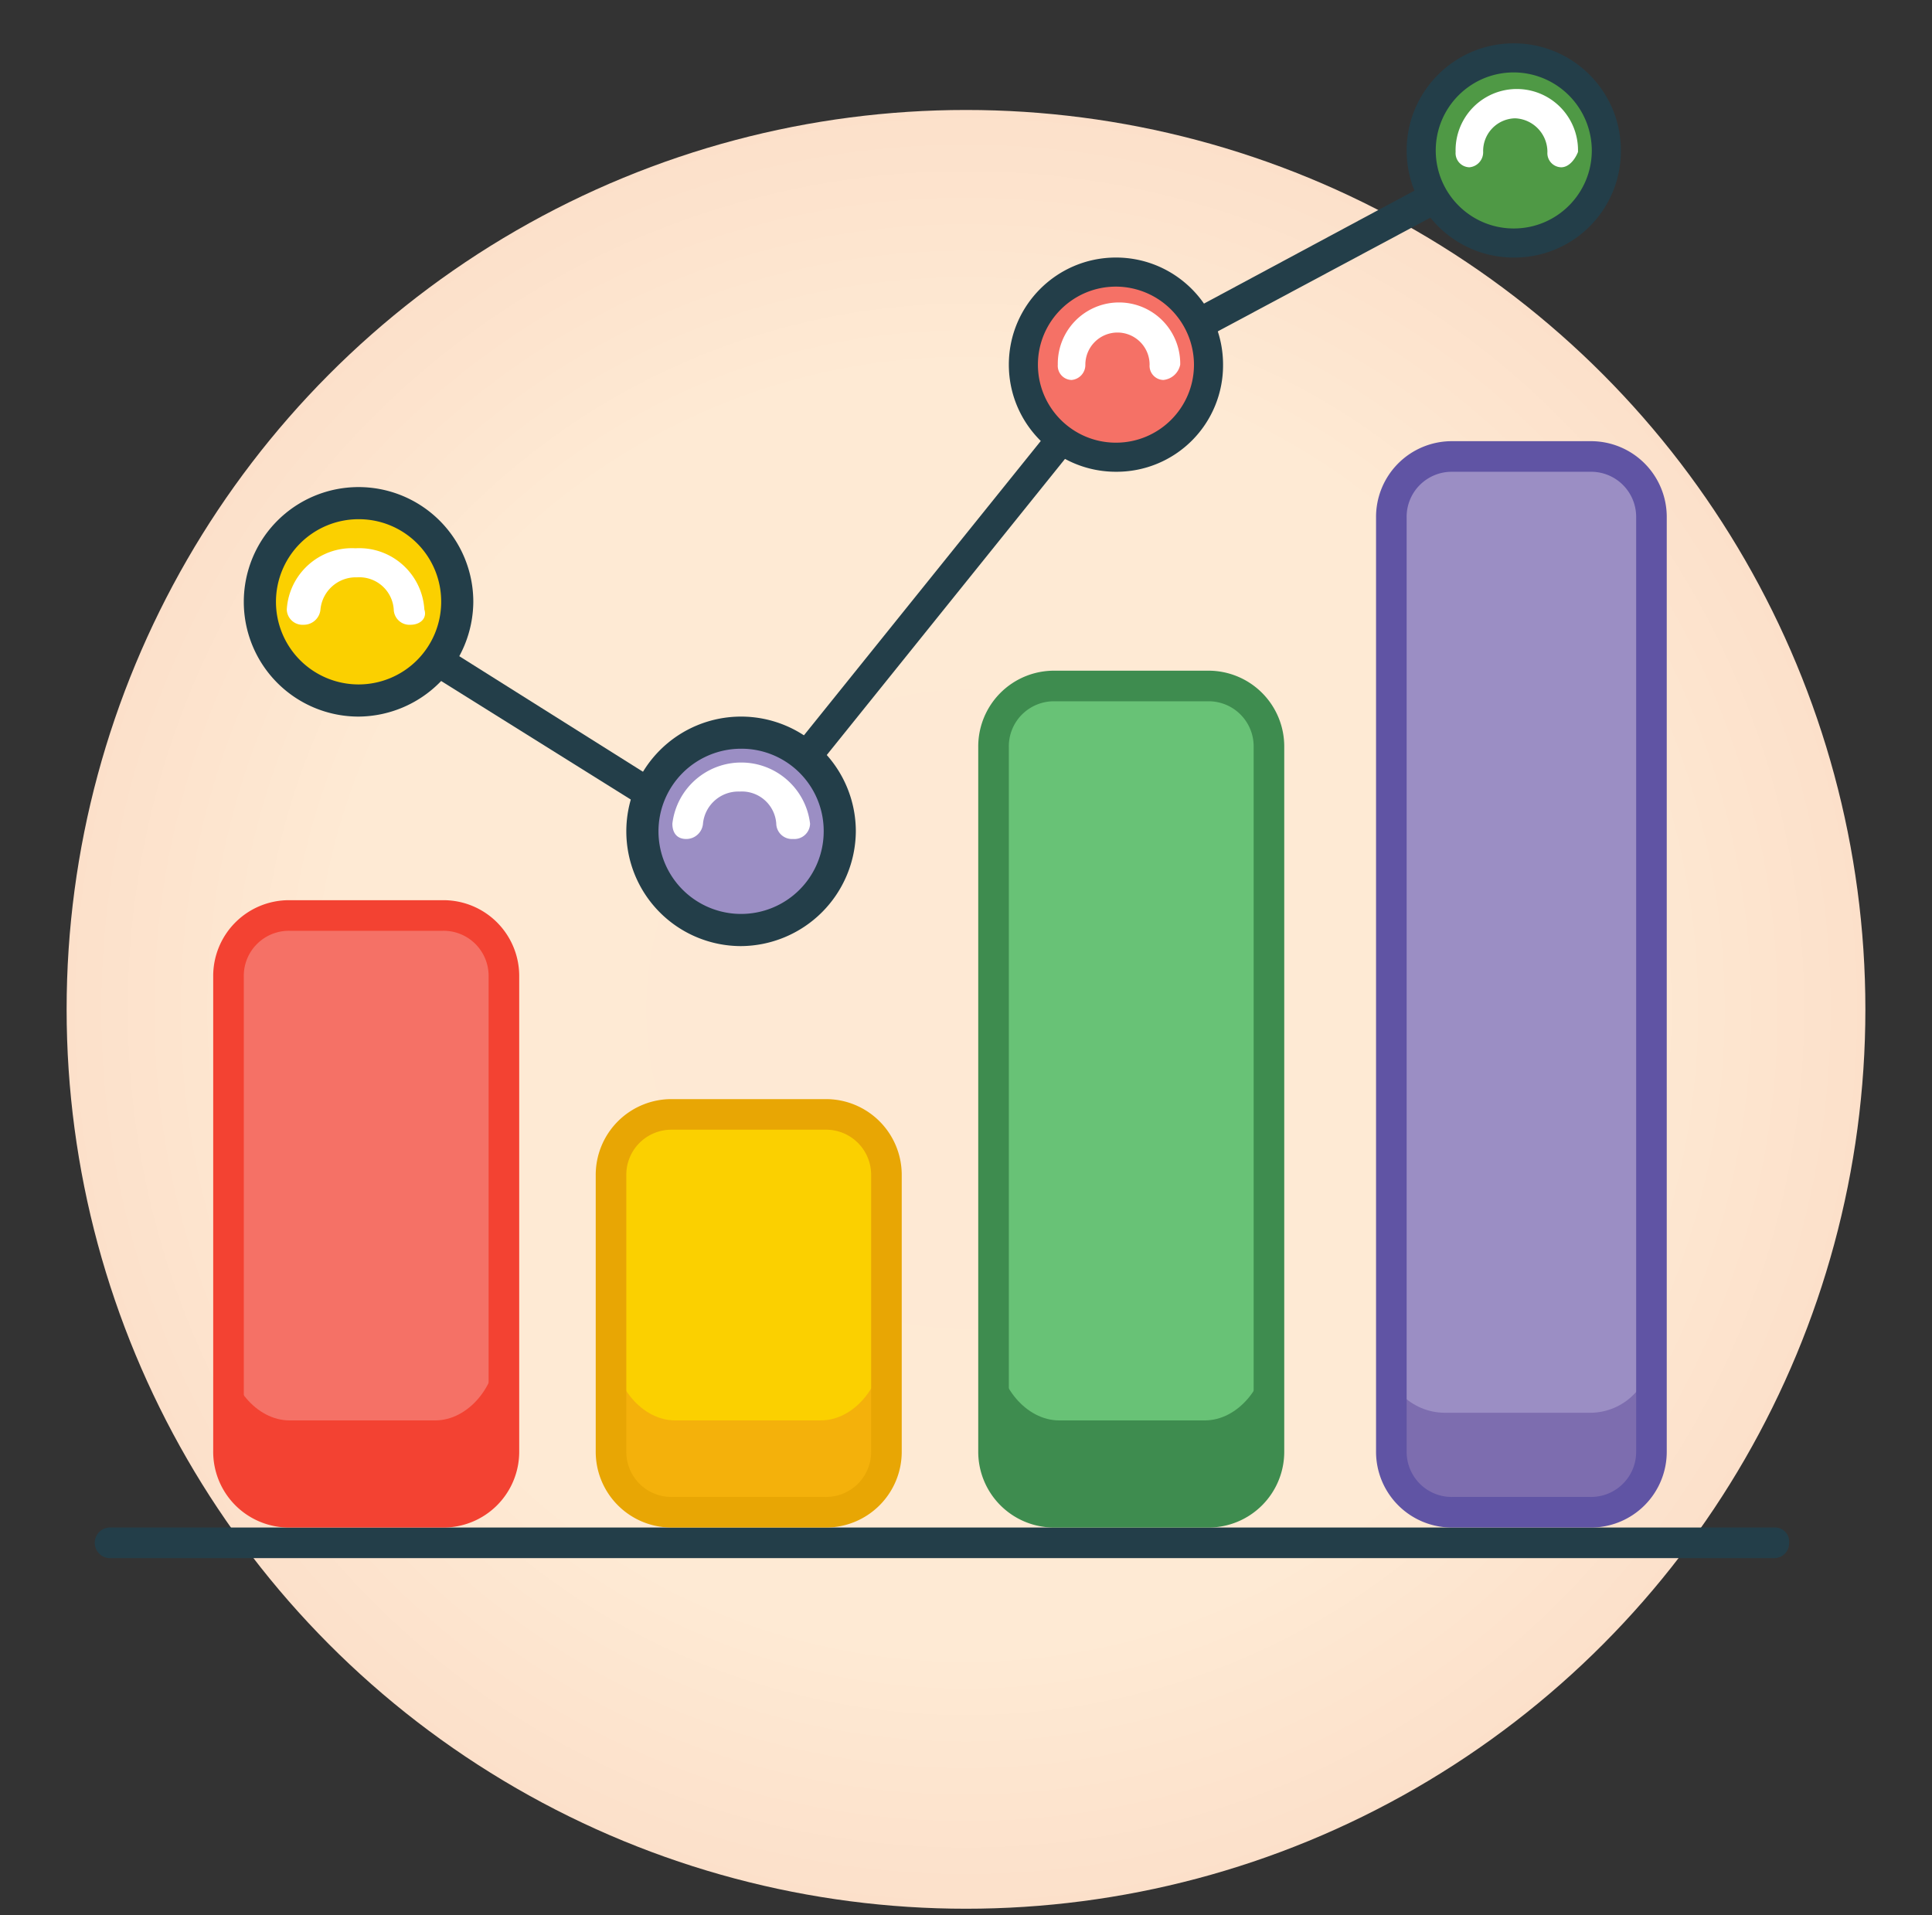
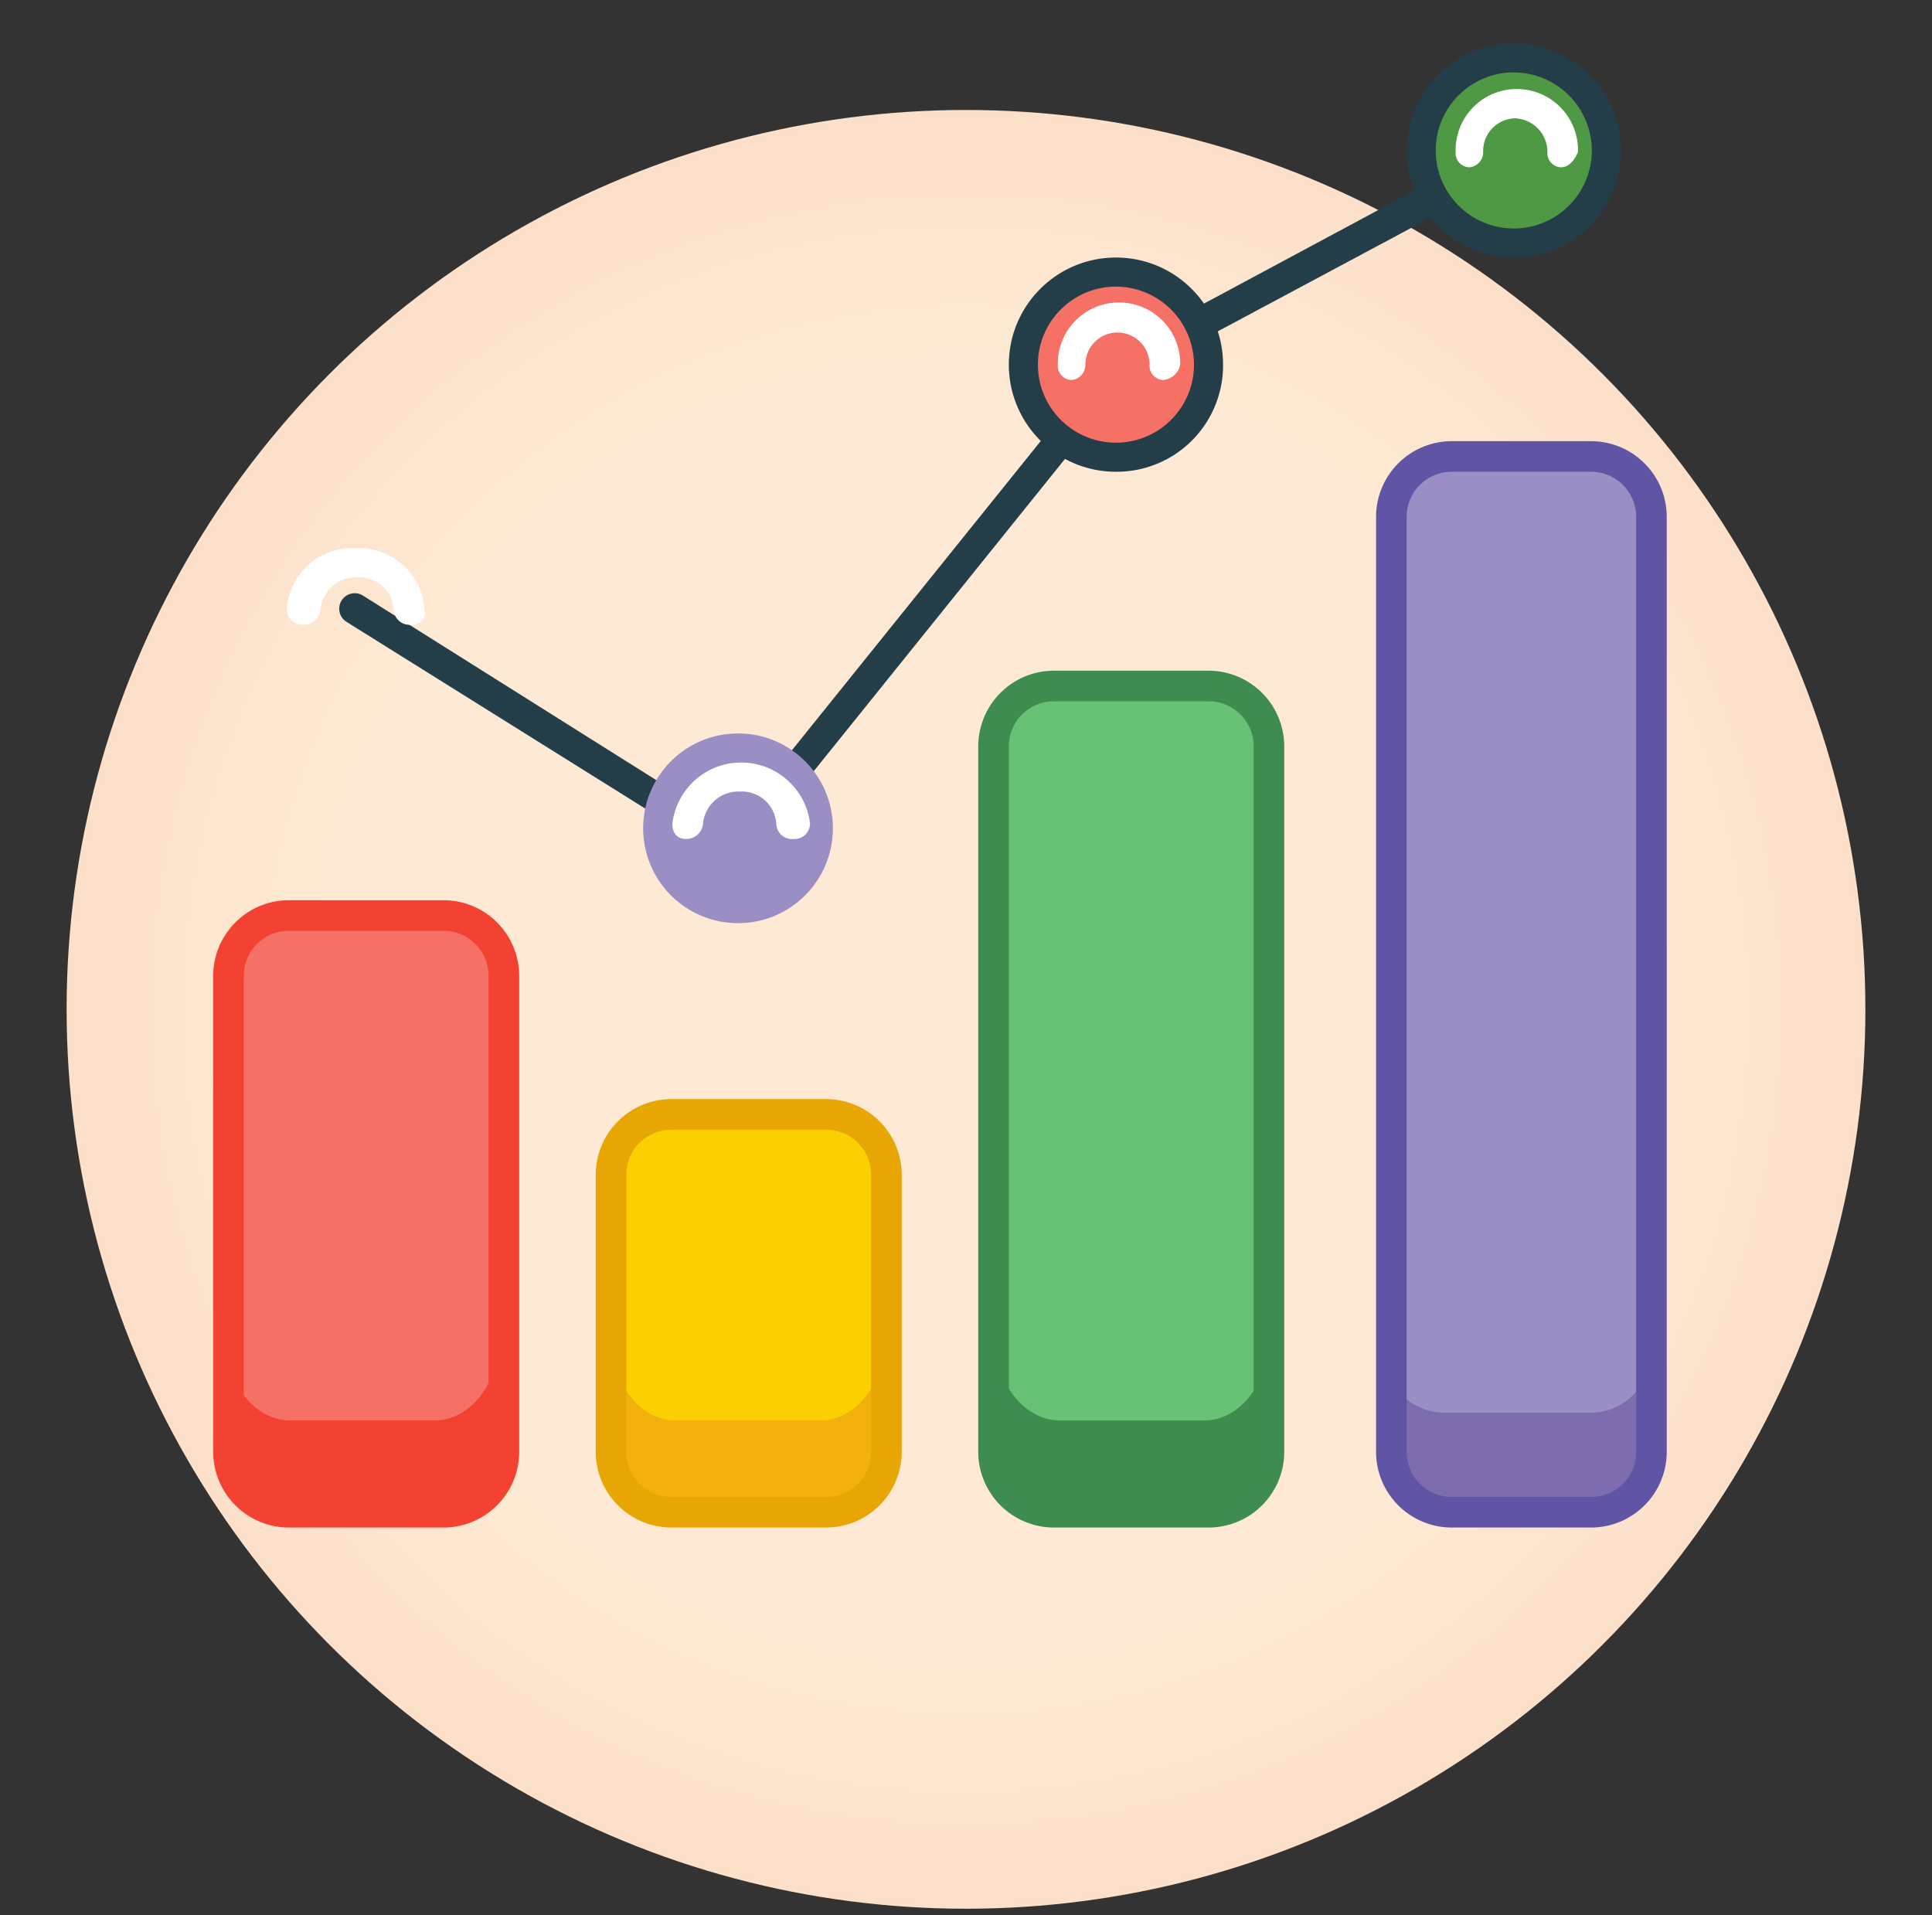
<svg xmlns="http://www.w3.org/2000/svg" xmlns:xlink="http://www.w3.org/1999/xlink" width="116" height="115">
  <rect width="100%" height="100%" fill="#333333" stroke="none" />
  <defs>
    <radialGradient id="A" cx=".5" cy=".5" r=".5">
      <stop offset="0" stop-color="#fee9d4" />
      <stop offset=".707" stop-color="#feead4" />
      <stop offset="1" stop-color="#fce0ca" />
    </radialGradient>
    <path id="B" d="M26.12 85.284h-8.725c-2.021 0-3.675-2.113-3.675-4.134v5.7c.006 2.027 1.648 3.669 3.675 3.675h8.725c2.027-.006 3.669-1.648 3.675-3.675v-5.7c.002 2.021-1.652 4.134-3.675 4.134z" />
    <path id="C" d="M67.003 28.325c-3.552 0-6.431-2.879-6.431-6.431s2.879-6.431 6.431-6.431 6.431 2.879 6.431 6.431a6.39 6.39 0 0 1-6.431 6.431zm0-11.116c-2.587 0-4.685 2.098-4.685 4.685s2.098 4.685 4.685 4.685 4.685-2.098 4.685-4.685a4.7 4.7 0 0 0-4.685-4.685z" />
  </defs>
  <circle cx="58" cy="60.603" r="54" fill="url(#A)" />
-   <path d="M106.559 93.552H6.542a.92.92 0 0 1-.853-.919.92.92 0 0 1 .853-.919h100.017a.84.84 0 0 1 .861.919.89.89 0 0 1-.861.918z" fill="#233e49" />
  <path d="M29.797 86.937c-.006 2.027-1.648 3.669-3.675 3.675h-8.727c-2.027-.006-3.669-1.648-3.675-3.675V57.999c.006-2.027 1.648-3.669 3.675-3.675h8.725c2.027.006 3.669 1.648 3.675 3.675z" fill="#f57166" />
  <path d="M52.947 86.938c-.006 2.027-1.648 3.669-3.675 3.675h-8.727c-2.027-.006-3.669-1.648-3.675-3.675V70.402c.006-2.027 1.648-3.669 3.675-3.675h8.725c2.027.006 3.669 1.648 3.675 3.675z" fill="#fbd000" />
  <path d="M76.006 86.938c-.006 2.027-1.648 3.669-3.675 3.675h-8.727c-2.027-.006-3.669-1.648-3.675-3.675V44.22c.006-2.027 1.648-3.669 3.675-3.675h8.725c2.027.006 3.669 1.648 3.675 3.675z" fill="#68c276" />
  <path d="M99.157 86.937c-.006 2.027-1.648 3.669-3.675 3.675h-8.727c-2.027-.006-3.669-1.648-3.675-3.675V30.898c.006-2.027 1.648-3.669 3.675-3.675h8.725c2.027.006 3.669 1.648 3.675 3.675z" fill="#9b8ec4" />
  <path d="M44.031 51.752c-.184 0-.367 0-.459-.184L20.793 37.329a.93.93 0 1 1 1.011-1.562l22.048 13.872 22.691-28.2.276-.276 23.794-12.77c.457-.254 1.033-.089 1.287.368s.089 1.033-.367 1.286L67.831 22.722 44.77 51.385c-.165.244-.445.383-.739.367z" fill="#233e49" />
  <circle cx="44.312" cy="49.732" r="5.696" fill="#9b8ec4" />
  <path d="M67.191 16.291a5.7 5.7 0 0 1 0 11.4 5.7 5.7 0 0 1 0-11.4z" fill="#f57166" />
-   <circle cx="21.253" cy="36.502" r="5.696" fill="#fbd000" />
  <path d="M90.709 3.43a5.7 5.7 0 1 1 0 11.4 5.7 5.7 0 1 1 0-11.4z" fill="#4f9945" />
-   <path d="M21.528 43.025a6.89 6.89 0 1 1 6.89-6.89 6.94 6.94 0 0 1-6.89 6.89zm0-11.851a4.96 4.96 0 1 0 4.961 4.961 4.94 4.94 0 0 0-4.961-4.961zm22.967 25.631a6.89 6.89 0 1 1 6.89-6.89 6.94 6.94 0 0 1-6.89 6.89zm0-11.851a4.96 4.96 0 1 0 4.961 4.961 4.94 4.94 0 0 0-4.961-4.961z" fill="#233e49" />
  <use xlink:href="#B" fill="#f34232" />
  <use xlink:href="#B" x="23.15" fill="#f4b10b" />
  <path d="M95.48 84.825h-8.725c-2.027-.006-3.669-1.648-3.675-3.675v5.7c.006 2.027 1.648 3.669 3.675 3.675h8.725c2.027-.006 3.669-1.648 3.675-3.675v-5.7c-.006 2.027-1.648 3.669-3.675 3.675z" fill="#7d6daf" />
  <use xlink:href="#C" fill="#233e49" />
  <use xlink:href="#B" x="46.209" fill="#3e8c4f" />
  <use xlink:href="#C" x="23.886" y="-12.861" fill="#233e49" />
  <path d="M26.581 91.715h-9.187a4.55 4.55 0 0 1-4.593-4.594V58.642a4.55 4.55 0 0 1 4.593-4.593h9.187a4.55 4.55 0 0 1 4.593 4.593v28.479a4.55 4.55 0 0 1-4.593 4.594zm-9.187-35.829c-.735-.013-1.444.273-1.964.792s-.806 1.229-.792 1.964v28.479c-.013.735.273 1.444.792 1.964s1.229.806 1.964.792h9.187c.735.013 1.444-.273 1.964-.792s.806-1.229.792-1.964V58.642c.013-.735-.273-1.444-.792-1.964s-1.229-.806-1.964-.792z" fill="#f34232" />
  <path d="M49.548 91.715h-9.187a4.55 4.55 0 0 1-4.593-4.593V70.585a4.55 4.55 0 0 1 4.593-4.593h9.187a4.55 4.55 0 0 1 4.593 4.593v16.537a4.55 4.55 0 0 1-4.593 4.593zm-9.187-23.886c-.735-.013-1.444.273-1.964.792s-.806 1.229-.792 1.964v16.537c-.013.735.273 1.444.792 1.964s1.229.806 1.964.792h9.187c.735.013 1.444-.273 1.964-.792s.806-1.229.792-1.964V70.585c.013-.735-.273-1.444-.792-1.964s-1.229-.806-1.964-.792z" fill="#e8a604" />
  <path d="M72.515 91.715h-9.187a4.55 4.55 0 0 1-4.593-4.593v-42.26a4.55 4.55 0 0 1 4.593-4.593h9.187a4.55 4.55 0 0 1 4.593 4.593v42.26a4.55 4.55 0 0 1-4.593 4.593zm-9.187-49.609c-.735-.013-1.444.273-1.964.792s-.806 1.229-.792 1.964v42.26c-.013.735.273 1.444.792 1.964s1.229.806 1.964.792h9.187c.735.013 1.444-.273 1.964-.792s.806-1.229.792-1.964v-42.26c.013-.735-.273-1.444-.792-1.964s-1.229-.806-1.964-.792z" fill="#3e8c4f" />
  <path d="M95.481 91.715h-8.268a4.55 4.55 0 0 1-4.593-4.593v-56.04a4.55 4.55 0 0 1 4.593-4.593h8.268a4.55 4.55 0 0 1 4.593 4.593v56.04a4.55 4.55 0 0 1-4.593 4.593zm-8.268-63.389c-.735-.013-1.444.273-1.964.792s-.806 1.229-.792 1.964v56.04c-.013.735.273 1.444.792 1.964s1.229.806 1.964.792h8.268c.735.013 1.444-.273 1.964-.792s.806-1.229.792-1.964v-56.04c.013-.735-.273-1.444-.792-1.964s-1.229-.806-1.964-.792z" fill="#6054a4" />
  <path d="M24.652 37.512c-.257.018-.511-.069-.702-.243s-.303-.418-.309-.676a2.07 2.07 0 0 0-2.2-1.929c-1.128-.04-2.092.806-2.2 1.929-.045.523-.486.924-1.011.919-.257.018-.511-.069-.702-.243s-.303-.418-.309-.676c.133-2.15 1.975-3.79 4.126-3.674 2.154-.121 4.001 1.521 4.134 3.675.184.551-.276.918-.827.918zm22.967 12.862c-.257.018-.511-.069-.702-.243s-.303-.418-.309-.676a2.07 2.07 0 0 0-2.2-1.929c-1.128-.04-2.092.806-2.2 1.929-.045.523-.486.924-1.011.919-.551 0-.827-.367-.827-.919.249-2.095 2.025-3.672 4.134-3.672s3.885 1.578 4.134 3.672c-.006.26-.119.505-.312.679s-.449.261-.707.24zm22.232-27.56a.85.85 0 0 1-.827-.919 1.93 1.93 0 0 0-1.929-1.929 1.93 1.93 0 0 0-1.929 1.929c.009.476-.353.878-.827.919a.85.85 0 0 1-.827-.919c-.022-1.327.674-2.563 1.82-3.233s2.564-.67 3.71 0 1.841 1.906 1.82 3.233a1.15 1.15 0 0 1-1.01.919zm23.885-12.77a.85.85 0 0 1-.827-.919c0-1.081-.849-1.971-1.929-2.021a1.96 1.96 0 0 0-1.929 2.021c.009.476-.353.878-.827.919a.85.85 0 0 1-.827-.919c-.038-1.338.654-2.591 1.806-3.271s2.584-.68 3.736 0 1.844 1.933 1.806 3.271c-.183.46-.549.919-1.01.919z" fill="#fff" />
</svg>